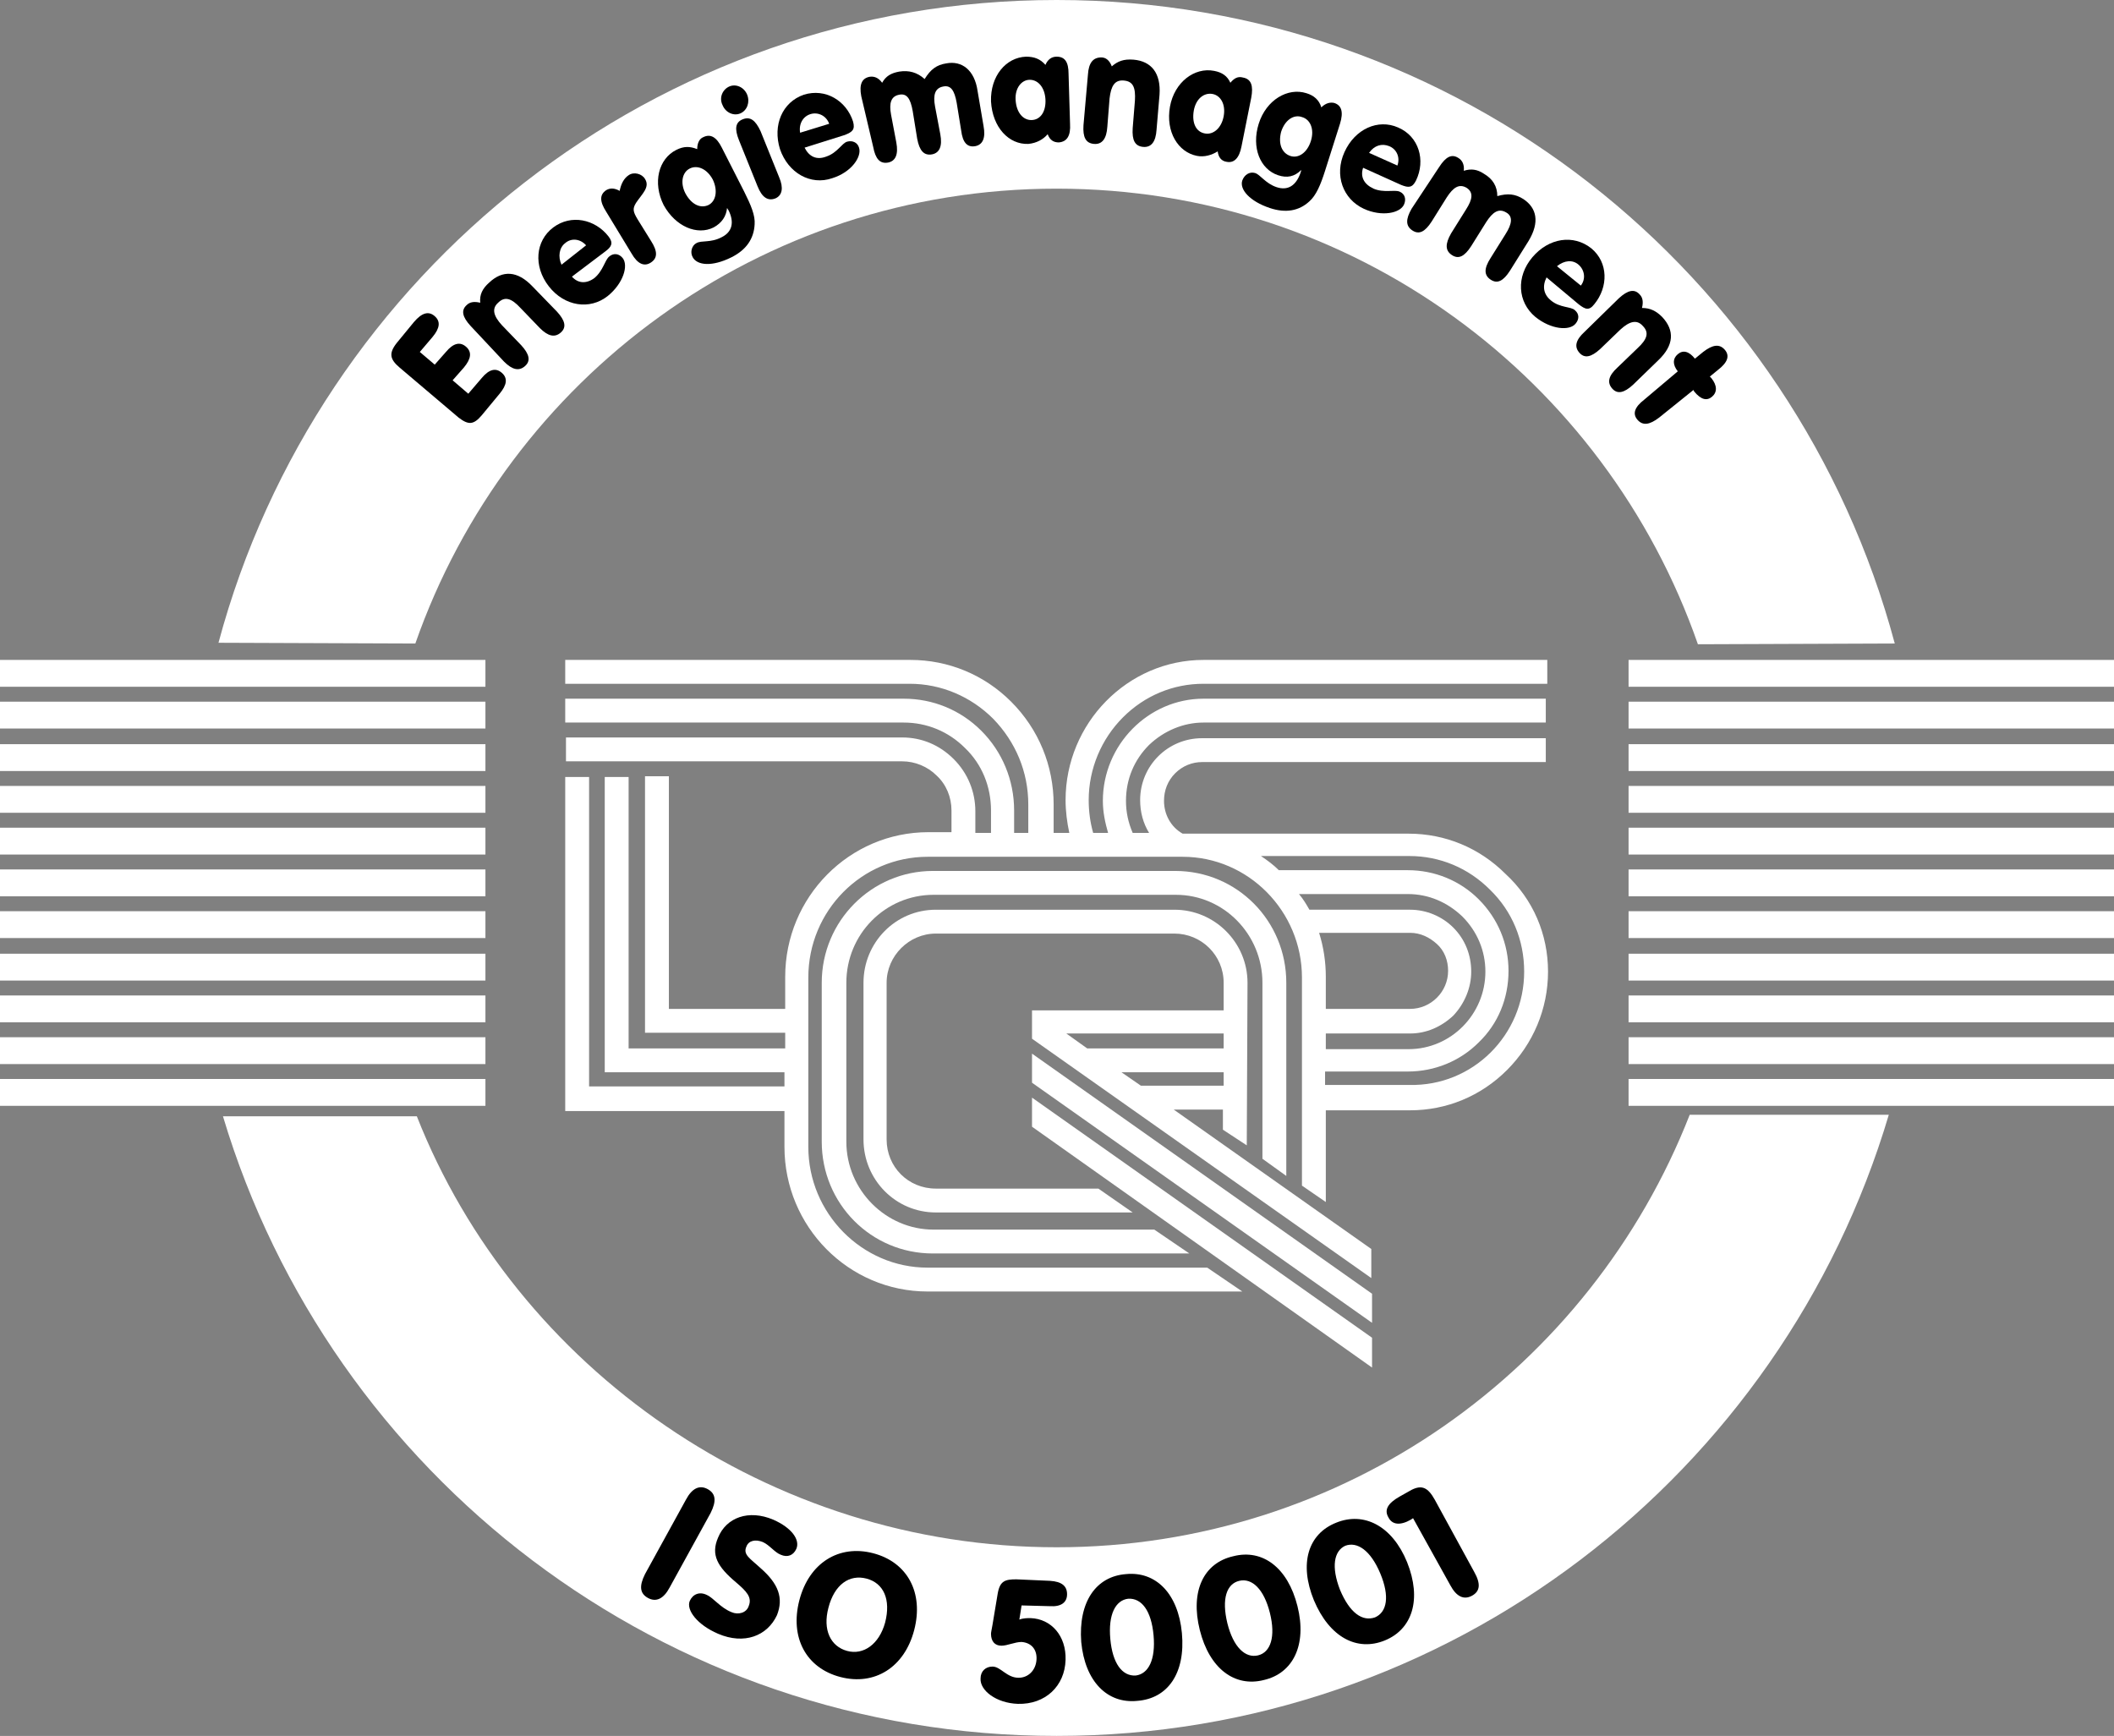
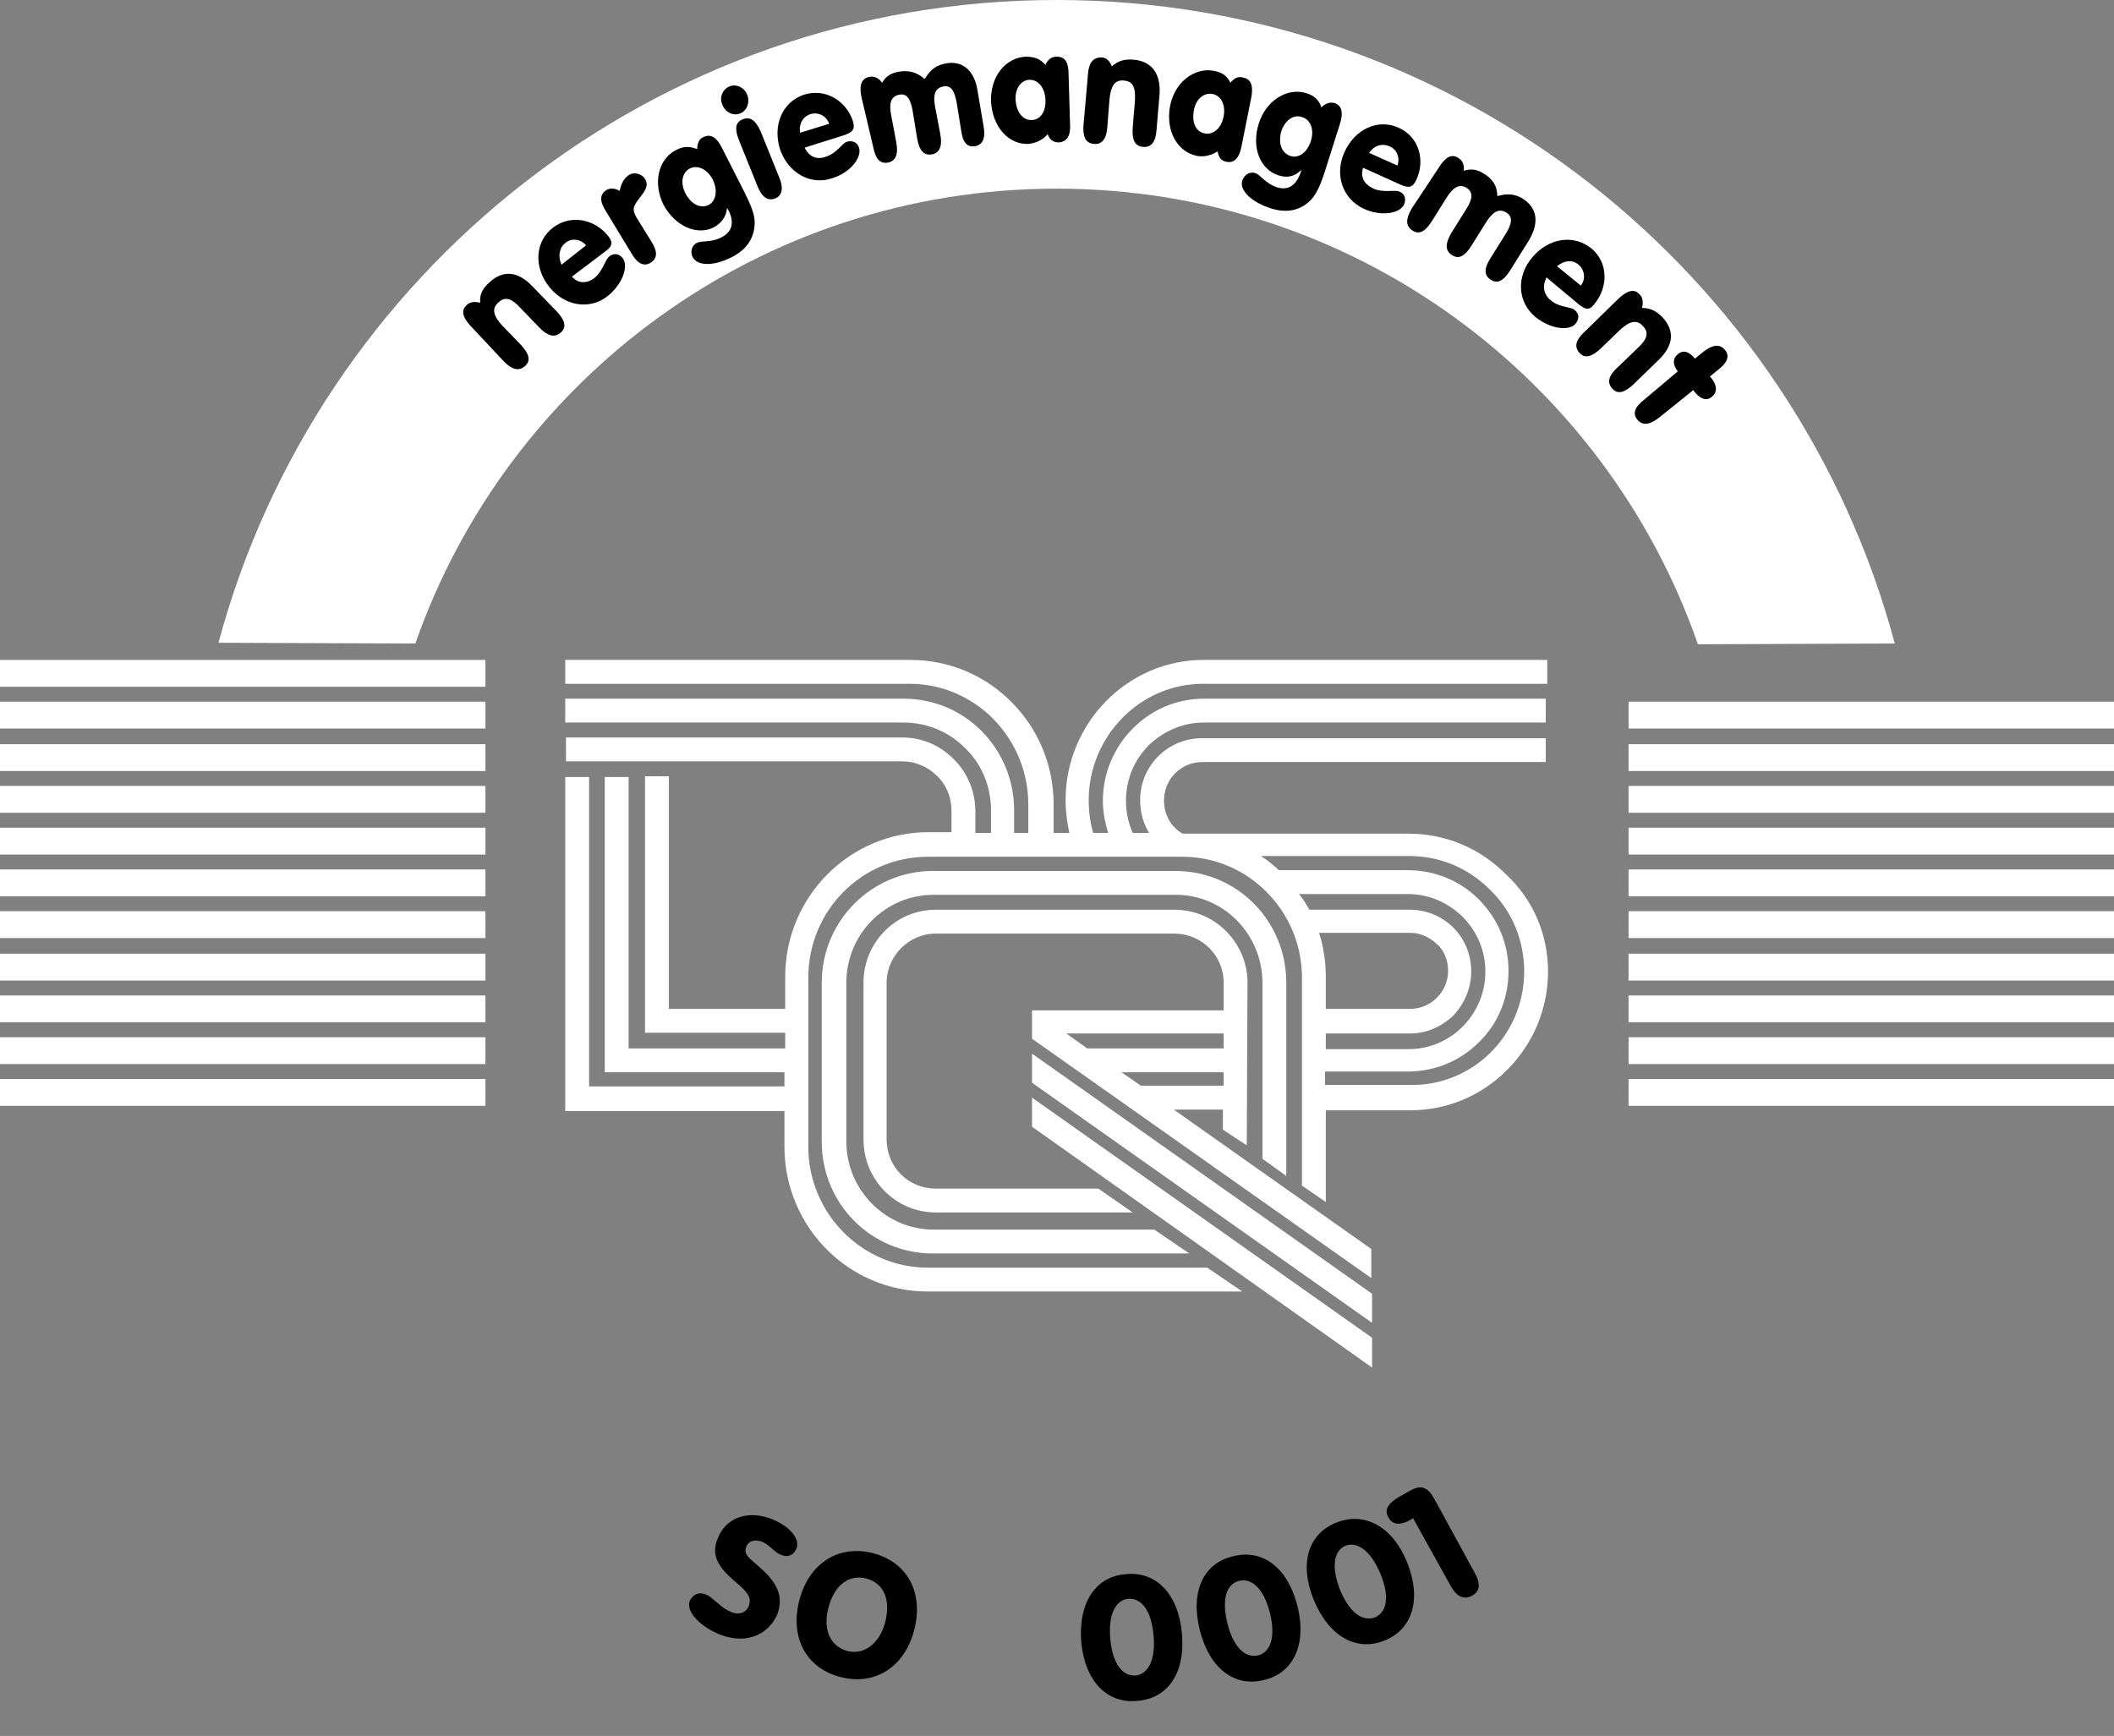
<svg xmlns="http://www.w3.org/2000/svg" xmlns:ns1="http://sodipodi.sourceforge.net/DTD/sodipodi-0.dtd" xmlns:ns2="http://www.inkscape.org/namespaces/inkscape" version="1.1" id="Ebene_1" x="0px" y="0px" viewBox="0 0 283.5 232.8" xml:space="preserve" ns1:docname="ISO-50001-D-neg.svg" width="283.5" height="232.8" ns2:version="1.0.2-2 (e86c870879, 2021-01-15)">
  <rect x="0" y="0" width="283.5" height="232.8" fill="#808080" stroke="none" />
  <defs id="defs129" />
  <ns1:namedview pagecolor="#ffffff" bordercolor="#666666" borderopacity="1" objecttolerance="10" gridtolerance="10" guidetolerance="10" ns2:pageopacity="0" ns2:pageshadow="2" ns2:window-width="1920" ns2:window-height="1028" id="namedview127" showgrid="false" ns2:zoom="1.021499" ns2:cx="141.75" ns2:cy="116.25001" ns2:window-x="-6" ns2:window-y="-6" ns2:window-maximized="1" ns2:current-layer="Ebene_1" />
  <style type="text/css" id="style2">
	.st0{fill:#FFFFFF;}
</style>
  <g id="g8" transform="translate(-155.9,-304.7)">
-     <path class="st0" d="m 211.8,454.4 c 13.3,33.8 47.3,57.8 85.8,57.8 38.6,0 71.6,-24 84.9,-58 h 26.7 c -14.3,48.1 -58.8,83.3 -111.6,83.3 -52.7,0 -97.4,-35 -111.8,-83.1 z" id="path4" />
    <path class="st0" d="m 211.6,391 c 12.4,-35.5 46.2,-61 86,-61 39.8,0 73.6,25.5 86,61.1 L 410,391 c -13.3,-49.7 -58.6,-86.3 -112.4,-86.3 -53.8,0 -99.1,36.6 -112.4,86.2 l 26.4,0.1" id="path6" />
  </g>
  <g id="g60" transform="translate(-155.9,-304.7)">
    <g id="g58">
      <g id="g32">
-         <rect x="374.3" y="393.2" class="st0" width="65.1" height="3.6" id="rect10" />
        <rect x="374.3" y="398.8" class="st0" width="65.1" height="3.6" id="rect12" />
        <rect x="374.3" y="404.5" class="st0" width="65.1" height="3.6" id="rect14" />
        <rect x="374.3" y="410.1" class="st0" width="65.1" height="3.6" id="rect16" />
        <rect x="374.3" y="415.7" class="st0" width="65.1" height="3.6" id="rect18" />
        <rect x="374.3" y="421.3" class="st0" width="65.1" height="3.6" id="rect20" />
        <rect x="374.3" y="426.9" class="st0" width="65.1" height="3.6" id="rect22" />
        <rect x="374.3" y="432.6" class="st0" width="65.1" height="3.6" id="rect24" />
        <rect x="374.3" y="438.2" class="st0" width="65.1" height="3.6" id="rect26" />
        <rect x="374.3" y="443.8" class="st0" width="65.1" height="3.6" id="rect28" />
        <rect x="374.3" y="449.4" class="st0" width="65.1" height="3.6" id="rect30" />
      </g>
      <g id="g56">
        <rect x="155.9" y="393.2" class="st0" width="65.1" height="3.6" id="rect34" />
        <rect x="155.9" y="398.8" class="st0" width="65.1" height="3.6" id="rect36" />
        <rect x="155.9" y="404.5" class="st0" width="65.1" height="3.6" id="rect38" />
        <rect x="155.9" y="410.1" class="st0" width="65.1" height="3.6" id="rect40" />
        <rect x="155.9" y="415.7" class="st0" width="65.1" height="3.6" id="rect42" />
        <rect x="155.9" y="421.3" class="st0" width="65.1" height="3.6" id="rect44" />
        <rect x="155.9" y="426.9" class="st0" width="65.1" height="3.6" id="rect46" />
        <rect x="155.9" y="432.6" class="st0" width="65.1" height="3.6" id="rect48" />
        <rect x="155.9" y="438.2" class="st0" width="65.1" height="3.6" id="rect50" />
        <rect x="155.9" y="443.8" class="st0" width="65.1" height="3.6" id="rect52" />
        <rect x="155.9" y="449.4" class="st0" width="65.1" height="3.6" id="rect54" />
      </g>
    </g>
  </g>
  <polygon class="st0" points="294.3,451.9 294.3,455.8 339.9,488.1 339.9,484.1 " id="polygon62" transform="translate(-155.9,-304.7)" />
  <path class="st0" d="m 159.5,168.1 -4.7,-3.2 h -29.6 c -6.4,0 -11.7,-5.3 -11.7,-11.8 v -21.3 c 0,-6.5 5.2,-11.8 11.7,-11.8 h 32.5 c 6.4,0 11.6,5.3 11.6,11.8 v 23.6 l 3.2,2.3 v -25.9 c 0,-8.3 -6.6,-15 -14.9,-15 h -32.5 c -8.2,0 -14.9,6.7 -14.9,15 v 21.3 c 0,8.3 6.6,15 14.9,15 z" id="path64" />
  <polygon class="st0" points="294.3,446 294.3,449.9 339.9,482.1 339.9,478.2 " id="polygon66" transform="translate(-155.9,-304.7)" />
  <path class="st0" d="m 164.1,135.4 v -3.6 c 0,-3.7 -3,-6.6 -6.6,-6.6 h -32 c -3.6,0 -6.6,3 -6.6,6.6 v 21 c 0,3.7 2.9,6.6 6.6,6.6 h 21.8 l 4.6,3.2 h -26.4 c -5.4,0 -9.7,-4.4 -9.7,-9.8 v -21 c 0,-5.4 4.3,-9.8 9.7,-9.8 h 32 c 5.4,0 9.8,4.4 9.8,9.8 l -0.1,21.8 -3.2,-2.1 v -2.7 h -6.6 l 26.5,18.7 v 3.9 l -45.5,-32.1 v -0.6 -3.2 0 h 0.1 v 0 h 25.6 m 0,8.3 h -13.7 l 2.6,1.8 v 0 h 11.1 v -1.8 m 0,-5.2 h -21.1 l 2.8,2 h 18.3 z" id="path68" />
  <path class="st0" d="m 207.6,130.3 c 0,5 -2,9.7 -5.5,13.2 -3.5,3.5 -8.1,5.4 -13,5.4 h -11.3 v 12.3 l -3.2,-2.2 v -27.9 c 0,-8.9 -7.2,-16.2 -16,-16.2 h -34.2 c -8.8,0 -16,7.2 -16,16.2 v 22.7 c 0,8.9 7.2,16.2 16,16.2 h 37.5 l 4.7,3.2 h -42.2 c -10.6,0 -19.2,-8.7 -19.2,-19.4 V 149 h -27.8 -1.6 v -1.7 -43.1 h 3.2 v 41.5 h 26.2 v -1.9 h -22.6 -1.5 v -1.6 -38 h 3.2 v 36.4 h 21 v -2.1 h -17.2 -1.6 v -1.6 -32.8 h 3.2 v 31.2 H 105.3 V 131 c 0,-10.7 8.6,-19.4 19.2,-19.4 h 3.1 v -2.9 c 0,-1.8 -0.7,-3.5 -2,-4.7 -1.2,-1.2 -2.9,-1.9 -4.6,-1.9 H 75.9 v -3.2 h 45.1 c 2.6,0 5,1 6.9,2.9 1.9,1.9 2.9,4.4 2.9,7 v 2.9 h 2.1 v -3 c 0,-3.2 -1.2,-6.2 -3.5,-8.4 -2.2,-2.2 -5.1,-3.4 -8.2,-3.4 H 75.8 v -3.2 h 45.4 c 3.9,0 7.6,1.5 10.4,4.3 2.8,2.8 4.4,6.6 4.4,10.7 v 3 h 1.9 v -3.8 c 0,-4.4 -1.7,-8.4 -4.7,-11.5 -3,-3 -7,-4.7 -11.2,-4.7 H 75.8 v -3.2 h 46.3 c 5.1,0 9.9,2 13.5,5.6 3.7,3.7 5.7,8.6 5.7,13.8 v 3.8 h 2.1 c -0.3,-1.4 -0.5,-2.9 -0.5,-4.4 0,-10.3 8.3,-18.8 18.5,-18.8 h 46.1 v 3.2 h -46.1 c -4.1,0 -7.9,1.6 -10.8,4.5 -2.9,2.9 -4.6,6.9 -4.6,11.1 0,1.5 0.2,3 0.6,4.4 h 2 c -0.4,-1.4 -0.7,-2.8 -0.7,-4.3 0,-7.5 6.1,-13.7 13.5,-13.7 h 45.9 v 3.2 h -45.9 c -2.7,0 -5.3,1.1 -7.3,3 -2,2 -3.1,4.6 -3.1,7.5 0,1.5 0.3,2.9 0.9,4.3 h 2.2 c -0.8,-1.3 -1.2,-2.8 -1.2,-4.4 0,-4.6 3.7,-8.3 8.3,-8.3 h 46.1 v 3.2 h -46.1 c -1.3,0 -2.6,0.5 -3.6,1.5 -1,1 -1.5,2.3 -1.5,3.7 0,1.8 0.9,3.5 2.5,4.4 h 30.3 c 4.9,0 9.5,1.9 13,5.4 3.7,3.4 5.7,8.1 5.7,13.1 m -32,-8.3 h 13.5 c 2.2,0 4.3,0.9 5.8,2.4 1.6,1.6 2.4,3.7 2.4,5.9 0,2.2 -0.9,4.3 -2.4,5.9 -1.6,1.5 -3.6,2.4 -5.8,2.4 h -11.3 v 2.1 h 11.1 c 5.7,0 10.3,-4.7 10.3,-10.4 0,-2.8 -1.1,-5.4 -3.1,-7.4 -2,-1.9 -4.5,-3 -7.3,-3 h -14.6 c 0.6,0.7 1,1.4 1.4,2.1 m 2.2,9 v 4.3 h 11.3 c 2.8,0 5.1,-2.3 5.1,-5.1 0,-1.4 -0.5,-2.7 -1.5,-3.6 -1,-0.9 -2.2,-1.5 -3.6,-1.5 h -12.2 c 0.6,1.9 0.9,3.9 0.9,5.9 m 26.6,-0.7 c 0,-4.2 -1.6,-8.1 -4.6,-11 -2.9,-2.9 -6.7,-4.5 -10.8,-4.5 h -19.9 c 0.9,0.6 1.7,1.2 2.4,1.9 h 17.3 c 3.6,0 7,1.4 9.5,3.9 2.6,2.6 4,6 4,9.6 0,3.7 -1.4,7.1 -4,9.6 -2.5,2.5 -5.9,3.9 -9.5,3.9 h -11.1 v 1.8 h 11.3 c 8.5,0.2 15.4,-6.7 15.4,-15.2 z" id="path70" />
  <g id="g88" transform="translate(-155.9,-304.7)">
-     <path d="m 242.8,519 c -1.1,-0.6 -1.2,-1.6 -0.4,-3.2 l 5.5,-10 c 0.8,-1.5 1.8,-2 2.9,-1.4 1.1,0.6 1.2,1.6 0.4,3.2 l -5.5,10 c -0.8,1.5 -1.8,2 -2.9,1.4 z" id="path72" />
    <path d="m 252.2,523.8 c -2.8,-1.2 -4.3,-3.2 -3.8,-4.4 0.4,-0.9 1.3,-1.3 2.3,-0.8 0.9,0.4 1.8,1.7 3.3,2.3 0.9,0.4 2,0.1 2.3,-0.8 0.5,-1.2 -0.3,-2 -1.7,-3.2 -2.5,-2.1 -3.4,-3.7 -2.4,-6 1.1,-2.7 4.1,-3.8 7.4,-2.4 2.5,1.1 3.6,2.7 3.1,3.9 -0.4,0.9 -1.2,1.2 -2.1,0.8 -0.8,-0.3 -1.5,-1.3 -2.4,-1.7 -1,-0.4 -1.9,-0.2 -2.2,0.6 -0.5,1.1 0.5,1.6 1.9,2.9 2.4,2.1 3.1,4 2.2,6.3 -1.3,2.8 -4.4,4 -7.9,2.5 z" id="path74" />
    <path d="m 273,513 c 4.6,1.2 6.8,5.3 5.5,10.3 -1.3,5 -5.3,7.5 -9.9,6.3 -4.6,-1.2 -6.8,-5.3 -5.5,-10.3 1.3,-5 5.3,-7.5 9.9,-6.3 z m -3.5,13.1 c 2.2,0.6 4.3,-0.9 5.1,-3.8 0.8,-3.1 -0.2,-5.3 -2.5,-5.9 -2.3,-0.6 -4.3,0.8 -5.1,3.9 -0.8,3 0.3,5.2 2.5,5.8 z" id="path76" />
-     <path d="m 294.1,521.7 c 2.8,0.1 4.8,2.4 4.7,5.6 -0.1,3.5 -2.7,6 -6.4,5.9 -2.9,-0.1 -5.1,-1.8 -5,-3.4 0,-1 0.7,-1.6 1.6,-1.6 1.1,0 1.9,1.5 3.5,1.5 1.3,0 2.3,-1 2.4,-2.4 0.1,-1.4 -0.7,-2.3 -2,-2.4 -0.9,0 -1.9,0.5 -2.7,0.5 -0.9,0 -1.4,-0.6 -1.4,-1.6 0,-0.2 0.1,-0.6 0.2,-1.2 l 0.7,-4.2 c 0.3,-1.7 1,-1.9 2.5,-1.9 l 4.5,0.2 c 1.6,0.1 2.3,0.7 2.3,1.8 0,1.1 -0.8,1.7 -2.3,1.6 l -3.8,-0.1 -0.3,1.9 c 0.5,-0.2 1.1,-0.2 1.5,-0.2 z" id="path78" />
    <path d="m 306.9,515.8 c 4,-0.4 7,2.6 7.5,7.9 0.5,5.4 -1.9,8.8 -6,9.1 -4,0.4 -7,-2.6 -7.5,-7.9 -0.4,-5.4 2,-8.8 6,-9.1 z m -2.1,8.7 c 0.3,3.3 1.6,5 3.4,4.9 1.7,-0.2 2.7,-2.1 2.4,-5.4 -0.3,-3.3 -1.6,-5 -3.4,-4.9 -1.7,0.2 -2.7,2.1 -2.4,5.4 z" id="path80" />
    <path d="m 321.3,513.4 c 3.9,-1 7.3,1.5 8.6,6.7 1.3,5.2 -0.6,9 -4.5,9.9 -3.9,1 -7.3,-1.5 -8.6,-6.7 -1.3,-5.2 0.5,-9 4.5,-9.9 z m -0.8,9 c 0.8,3.2 2.4,4.7 4.1,4.3 1.7,-0.4 2.4,-2.5 1.6,-5.7 -0.8,-3.2 -2.4,-4.7 -4.1,-4.3 -1.7,0.4 -2.4,2.4 -1.6,5.7 z" id="path82" />
    <path d="m 335.1,508.9 c 3.7,-1.5 7.5,0.4 9.5,5.3 2,5 0.7,9 -3,10.5 -3.7,1.5 -7.4,-0.4 -9.5,-5.4 -2,-4.9 -0.8,-8.9 3,-10.4 z m 0.5,9 c 1.3,3.1 3,4.3 4.7,3.7 1.6,-0.7 2,-2.8 0.7,-5.9 -1.3,-3.1 -3.1,-4.3 -4.7,-3.7 -1.5,0.7 -1.9,2.8 -0.7,5.9 z" id="path84" />
    <path d="m 353.3,518.7 c -1.1,0.6 -2.1,0.1 -2.9,-1.4 l -5,-9 -0.3,0.2 c -1.4,0.8 -2.5,0.7 -3,-0.3 -0.6,-1 -0.1,-1.9 1.5,-2.8 l 1.6,-0.9 c 1.4,-0.7 2.2,-0.3 3.1,1.3 l 5.3,9.7 c 0.9,1.6 0.8,2.6 -0.3,3.2 z" id="path86" />
  </g>
  <g id="g124" transform="translate(-155.9,-304.7)">
-     <path d="m 214.2,347.1 c 0.8,0.7 0.7,1.6 -0.3,2.8 l -1.7,2 2,1.7 1.5,-1.7 c 1,-1.2 1.9,-1.4 2.7,-0.7 0.8,0.7 0.7,1.6 -0.3,2.8 l -1.5,1.7 2.1,1.8 1.8,-2.1 c 1,-1.2 1.9,-1.4 2.7,-0.7 0.8,0.7 0.7,1.6 -0.3,2.8 l -2.4,2.9 c -1.1,1.3 -1.8,1.3 -3.1,0.3 l -7.9,-6.7 c -1.3,-1.1 -1.5,-1.9 -0.4,-3.3 l 2.3,-2.8 c 1.1,-1.3 2,-1.5 2.8,-0.8 z" id="path90" />
    <path d="m 219,348.4 c -1.1,-1.2 -1.3,-2.1 -0.5,-2.8 0.4,-0.4 1,-0.5 1.8,-0.3 -0.1,-1.1 0.3,-1.9 1.2,-2.7 1.8,-1.7 3.8,-1.6 5.8,0.5 l 3.3,3.4 c 1.1,1.2 1.3,2.1 0.5,2.8 -0.8,0.7 -1.7,0.5 -2.8,-0.6 l -2.6,-2.7 c -1.2,-1.3 -2.1,-1.6 -3,-0.7 -0.9,0.8 -0.6,1.8 0.5,3 l 2.6,2.7 c 1.1,1.2 1.3,2.1 0.5,2.8 -0.8,0.7 -1.7,0.5 -2.8,-0.6 z" id="path92" />
    <path d="m 235.6,342 c 1.2,-1 1.4,-2.4 2,-2.9 0.6,-0.5 1.3,-0.4 1.8,0.2 0.8,1 0.1,3.4 -2,5.1 -2.4,1.9 -5.8,1.4 -7.9,-1.3 -2.1,-2.7 -1.8,-6.1 0.6,-7.9 2.4,-1.8 5.6,-1.1 7.4,1.2 0.7,0.9 0.4,1.4 -0.4,2 l -4.5,3.4 c 0.8,0.9 1.9,1 3,0.2 z m -1.1,-4.4 c -0.8,-0.9 -2,-1 -2.8,-0.3 -0.8,0.6 -1,1.8 -0.5,2.9 z" id="path94" />
    <path d="m 237.2,333.1 c -0.9,-1.4 -0.9,-2.3 0,-2.9 0.5,-0.3 1.1,-0.3 1.8,0.1 0.2,-1 0.6,-1.7 1.2,-2.1 0.7,-0.5 1.8,-0.2 2.2,0.5 0.7,1.1 -0.4,2 -1.2,3.2 -0.5,0.8 -0.4,1.2 0.2,2.2 l 1.8,2.9 c 0.9,1.4 0.9,2.3 0,2.9 -0.9,0.6 -1.8,0.2 -2.6,-1.2 z" id="path96" />
    <path d="m 251.6,335.2 c -2.2,1.1 -5.1,-0.1 -6.7,-3 -1.5,-3 -0.7,-6.2 1.7,-7.4 1,-0.5 1.8,-0.5 2.8,-0.1 0,-0.8 0.3,-1.4 0.8,-1.6 1,-0.5 1.8,0 2.5,1.4 l 3,5.9 c 0.9,1.8 1.5,3.2 1.4,4.4 -0.1,1.9 -1.1,3.4 -3.1,4.4 -2.6,1.3 -4.6,1.1 -5.2,0 -0.4,-0.7 -0.1,-1.6 0.5,-1.9 0.7,-0.4 1.9,0 3.4,-0.8 1.4,-0.7 1.7,-2 0.9,-3.6 -0.1,-0.1 -0.1,-0.2 -0.2,-0.3 -0.1,1.1 -0.7,2 -1.8,2.6 z m -0.7,-3 c 1,-0.5 1.3,-1.9 0.6,-3.4 -0.8,-1.5 -2.1,-2 -3.1,-1.5 -1,0.5 -1.3,1.9 -0.6,3.3 0.8,1.5 2,2.1 3.1,1.6 z" id="path98" />
    <path d="m 253.7,316.3 c 0.9,-0.4 2,0.1 2.4,1.1 0.4,1 0,2.1 -0.9,2.5 -0.9,0.4 -2,-0.1 -2.4,-1.1 -0.5,-1 0,-2.1 0.9,-2.5 z m 6.2,15 c -1,0.4 -1.8,-0.1 -2.4,-1.6 l -2.5,-6.2 c -0.6,-1.5 -0.5,-2.4 0.5,-2.8 1,-0.4 1.7,0.1 2.4,1.6 l 2.5,6.2 c 0.6,1.4 0.4,2.4 -0.5,2.8 z" id="path100" />
    <path d="m 266.7,325.7 c 1.5,-0.5 2.1,-1.8 2.8,-2 0.7,-0.2 1.4,0.1 1.6,0.8 0.4,1.2 -1,3.3 -3.6,4.1 -2.9,1 -5.9,-0.7 -7,-3.9 -1,-3.2 0.3,-6.3 3.2,-7.3 2.9,-0.9 5.7,0.8 6.6,3.6 0.3,1.1 -0.1,1.4 -1.1,1.8 l -5.4,1.7 c 0.6,1.2 1.6,1.7 2.9,1.2 z m 0.4,-4.4 c -0.4,-1.1 -1.5,-1.6 -2.5,-1.3 -1,0.3 -1.6,1.3 -1.4,2.5 z" id="path102" />
    <path d="m 271.4,317.6 c -0.3,-1.6 0.1,-2.4 1.1,-2.6 0.6,-0.1 1.2,0.1 1.7,0.8 0.5,-0.9 1.2,-1.3 2.3,-1.5 1.3,-0.2 2.4,0.1 3.4,1 0.8,-1.3 1.6,-1.9 2.9,-2.1 2.1,-0.4 3.8,0.9 4.2,3.7 l 0.8,4.7 c 0.3,1.6 -0.1,2.5 -1.1,2.7 -1.1,0.2 -1.7,-0.5 -1.9,-2.1 l -0.6,-3.7 c -0.3,-1.7 -0.8,-2.4 -1.8,-2.2 -1.1,0.2 -1.4,1.1 -1.1,2.7 l 0.7,3.7 c 0.3,1.6 -0.1,2.5 -1.1,2.7 -1.1,0.2 -1.7,-0.5 -2,-2.1 l -0.6,-3.7 c -0.3,-1.7 -0.8,-2.4 -1.8,-2.2 -1.1,0.2 -1.4,1.1 -1.1,2.7 l 0.7,3.7 c 0.3,1.6 -0.1,2.5 -1.1,2.7 -1.1,0.2 -1.7,-0.5 -2,-2.1 z" id="path104" />
    <path d="m 293.8,324 c -2.6,0.1 -4.8,-2.2 -5,-5.7 -0.1,-3.4 2,-5.9 4.7,-6 1.1,0 1.9,0.3 2.6,1.1 0.3,-0.7 0.8,-1.1 1.5,-1.1 1.1,0 1.6,0.7 1.6,2.3 l 0.2,6.7 c 0.1,1.6 -0.4,2.4 -1.5,2.5 -0.7,0 -1.2,-0.3 -1.5,-1.1 -0.6,0.7 -1.5,1.2 -2.6,1.3 z m 0.4,-3.2 c 1.2,0 2,-1.1 1.9,-2.8 -0.1,-1.6 -1,-2.6 -2.1,-2.6 -1.1,0 -2,1.1 -1.9,2.7 0.1,1.7 1,2.7 2.1,2.7 z" id="path106" />
    <path d="m 301.8,314.7 c 0.1,-1.6 0.7,-2.3 1.8,-2.3 0.6,0 1.1,0.4 1.4,1.2 0.8,-0.7 1.6,-1 2.9,-0.9 2.4,0.2 3.7,1.8 3.5,4.7 l -0.4,4.7 c -0.1,1.6 -0.7,2.4 -1.8,2.3 -1.1,-0.1 -1.5,-0.9 -1.4,-2.5 l 0.3,-3.7 c 0.1,-1.7 -0.2,-2.6 -1.5,-2.7 -1.2,-0.1 -1.7,0.7 -1.9,2.4 l -0.3,3.8 c -0.1,1.6 -0.7,2.4 -1.8,2.3 -1.1,-0.1 -1.5,-0.9 -1.4,-2.5 z" id="path108" />
    <path d="m 316.4,325.6 c -2.5,-0.5 -4.2,-3.2 -3.6,-6.6 0.6,-3.3 3.3,-5.3 5.9,-4.8 1.1,0.2 1.8,0.7 2.2,1.6 0.5,-0.6 1,-0.9 1.7,-0.7 1.1,0.2 1.4,1.1 1.1,2.7 l -1.3,6.5 c -0.3,1.6 -1,2.3 -2,2.1 -0.7,-0.1 -1.1,-0.6 -1.2,-1.4 -0.8,0.5 -1.8,0.8 -2.8,0.6 z m 1.1,-3 c 1.1,0.2 2.2,-0.7 2.5,-2.3 0.3,-1.6 -0.4,-2.8 -1.5,-3 -1.1,-0.2 -2.2,0.6 -2.5,2.2 -0.3,1.7 0.3,2.9 1.5,3.1 z" id="path110" />
    <path d="m 327.3,328.2 c -2.4,-0.8 -3.6,-3.7 -2.6,-6.9 1,-3.2 3.9,-4.9 6.4,-4.1 1,0.3 1.7,0.9 2,1.9 0.6,-0.6 1.2,-0.7 1.7,-0.6 1,0.3 1.3,1.2 0.8,2.8 l -2,6.3 c -0.6,1.9 -1.2,3.3 -2.1,4.1 -1.4,1.3 -3.2,1.6 -5.3,0.9 -2.7,-0.9 -4.1,-2.5 -3.7,-3.7 0.3,-0.8 1,-1.2 1.7,-1 0.7,0.2 1.4,1.4 2.9,1.9 1.5,0.5 2.6,-0.2 3.2,-1.9 0,-0.1 0.1,-0.2 0.1,-0.4 -0.9,0.9 -1.9,1.1 -3.1,0.7 z m 1.6,-2.6 c 1.1,0.4 2.3,-0.4 2.8,-2 0.5,-1.6 -0.1,-2.9 -1.2,-3.2 -1.1,-0.4 -2.3,0.4 -2.8,2 -0.4,1.6 0.1,2.8 1.2,3.2 z" id="path112" />
    <path d="m 340.1,330 c 1.4,0.6 2.8,0.1 3.5,0.4 0.7,0.3 0.9,1 0.6,1.7 -0.5,1.2 -3,1.7 -5.4,0.6 -2.8,-1.3 -4,-4.5 -2.6,-7.6 1.4,-3.1 4.5,-4.5 7.2,-3.3 2.8,1.2 3.7,4.4 2.4,7.1 -0.5,1 -1,1 -2,0.6 l -5.1,-2.3 c -0.4,1.2 0.1,2.2 1.4,2.8 z m 3.2,-3.1 c 0.4,-1.1 -0.1,-2.2 -1.1,-2.6 -1,-0.4 -2,-0.1 -2.7,0.9 z" id="path114" />
    <path d="m 348.9,327.1 c 0.9,-1.4 1.7,-1.8 2.6,-1.2 0.5,0.3 0.8,0.9 0.7,1.7 1,-0.3 1.8,-0.2 2.7,0.4 1.2,0.7 1.8,1.7 1.8,3 1.4,-0.4 2.4,-0.3 3.5,0.4 1.8,1.2 2.2,3.1 0.7,5.6 l -2.5,4 c -0.9,1.4 -1.7,1.8 -2.6,1.2 -0.9,-0.6 -0.9,-1.5 0,-2.9 l 2,-3.2 c 0.9,-1.4 1,-2.4 0.1,-2.9 -1,-0.6 -1.8,-0.1 -2.7,1.3 l -2,3.2 c -0.9,1.4 -1.7,1.8 -2.6,1.2 -0.9,-0.6 -0.9,-1.5 -0.1,-2.9 l 2,-3.2 c 0.9,-1.4 1,-2.3 0.1,-2.9 -1,-0.6 -1.8,-0.1 -2.7,1.3 l -2,3.2 c -0.9,1.4 -1.7,1.8 -2.6,1.2 -0.9,-0.6 -0.9,-1.5 -0.1,-2.9 z" id="path116" />
    <path d="m 363.9,345 c 1.2,1 2.7,0.8 3.2,1.3 0.6,0.5 0.6,1.2 0.1,1.8 -0.8,1 -3.3,0.8 -5.4,-0.9 -2.4,-2 -2.6,-5.4 -0.4,-8 2.2,-2.6 5.5,-3.1 7.9,-1.2 2.3,1.9 2.3,5.2 0.4,7.5 -0.7,0.9 -1.2,0.7 -2.1,0 l -4.3,-3.6 c -0.6,1.2 -0.4,2.3 0.6,3.1 z m 4,-2 c 0.7,-0.9 0.5,-2.1 -0.3,-2.8 -0.8,-0.7 -1.9,-0.6 -2.9,0.2 z" id="path118" />
    <path d="m 373,344.7 c 1.2,-1.1 2.1,-1.3 2.8,-0.5 0.4,0.4 0.5,1 0.3,1.8 1.1,0 1.9,0.4 2.7,1.2 1.7,1.8 1.6,3.8 -0.5,5.8 l -3.4,3.3 c -1.2,1.1 -2.1,1.3 -2.8,0.5 -0.7,-0.8 -0.5,-1.7 0.7,-2.8 l 2.7,-2.6 c 1.3,-1.2 1.6,-2.1 0.7,-3 -0.8,-0.9 -1.8,-0.6 -3,0.5 l -2.7,2.6 c -1.2,1.1 -2.1,1.3 -2.8,0.5 -0.7,-0.8 -0.5,-1.7 0.7,-2.8 z" id="path120" />
    <path d="m 380.9,354.5 c -0.7,-0.9 -0.7,-1.7 0,-2.3 0.7,-0.6 1.5,-0.4 2.3,0.6 l 1.1,-0.9 c 1.3,-1 2.2,-1.1 2.9,-0.3 0.7,0.8 0.4,1.7 -0.9,2.7 l -1.1,0.9 0.2,0.2 c 0.8,1 0.8,1.9 0.1,2.5 -0.7,0.6 -1.5,0.4 -2.4,-0.7 l -0.1,-0.2 -4.6,3.7 c -1.3,1 -2.2,1.1 -2.9,0.3 -0.7,-0.8 -0.4,-1.7 0.9,-2.7 z" id="path122" />
  </g>
</svg>